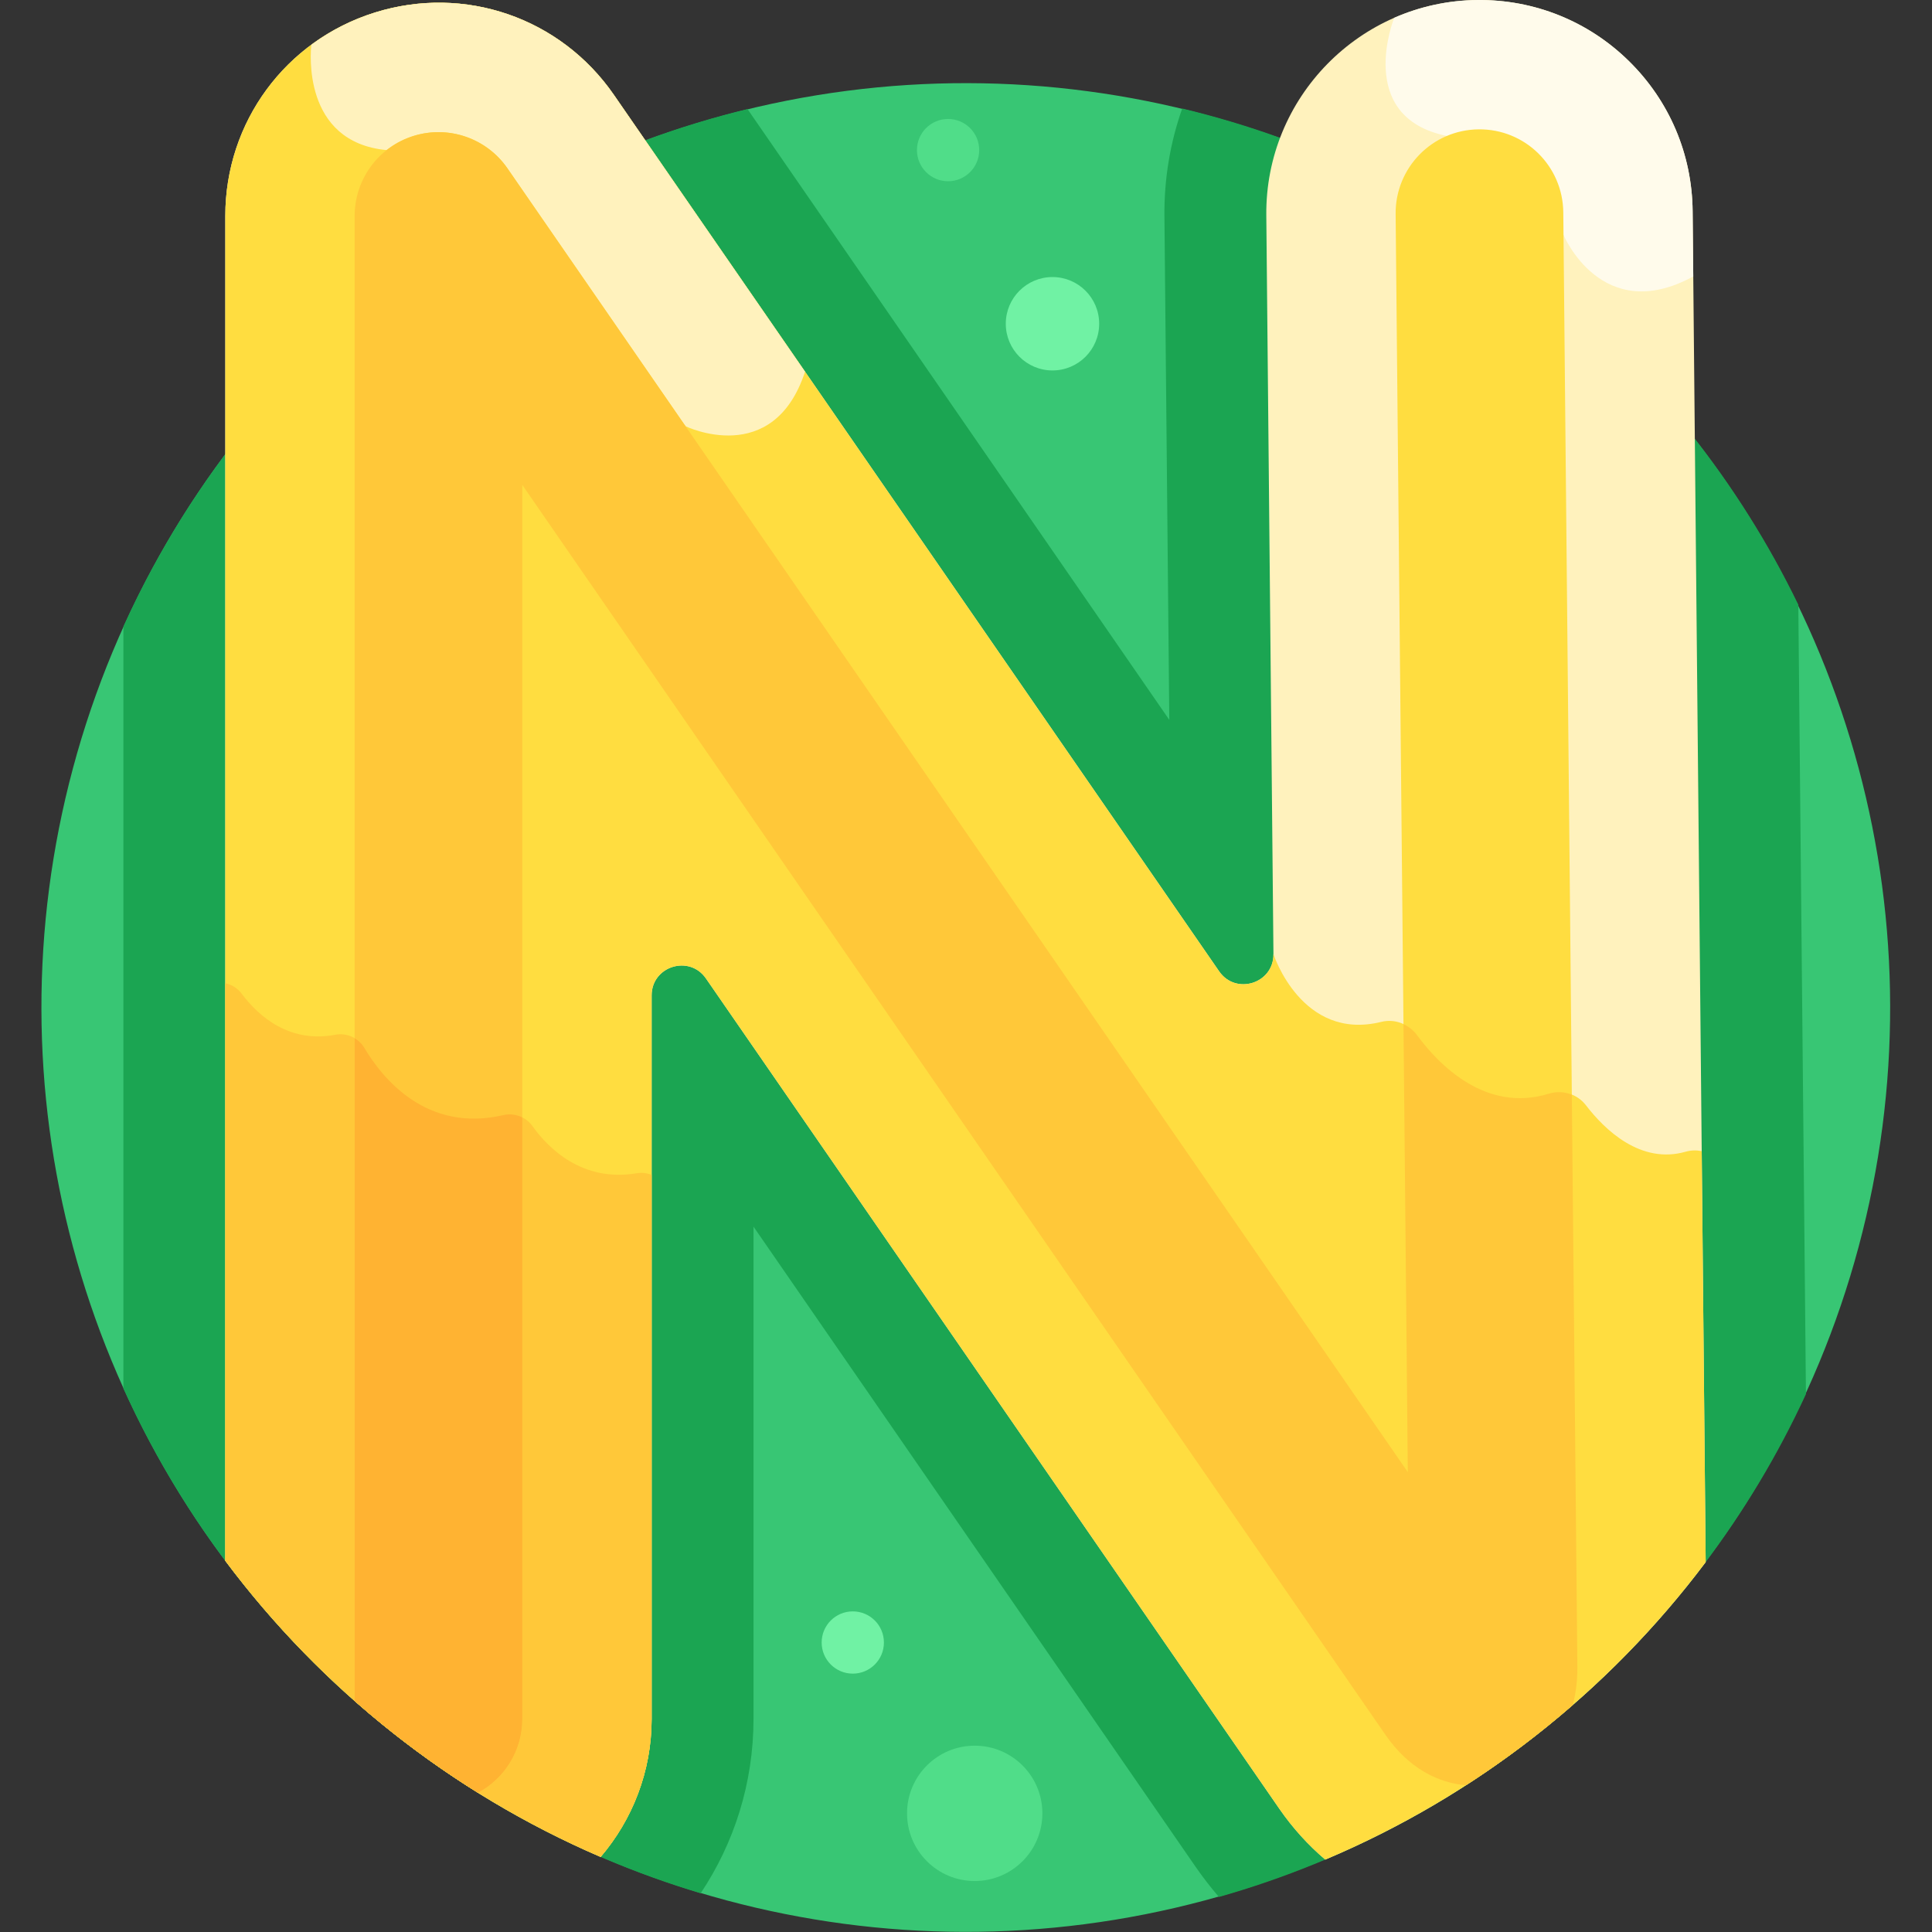
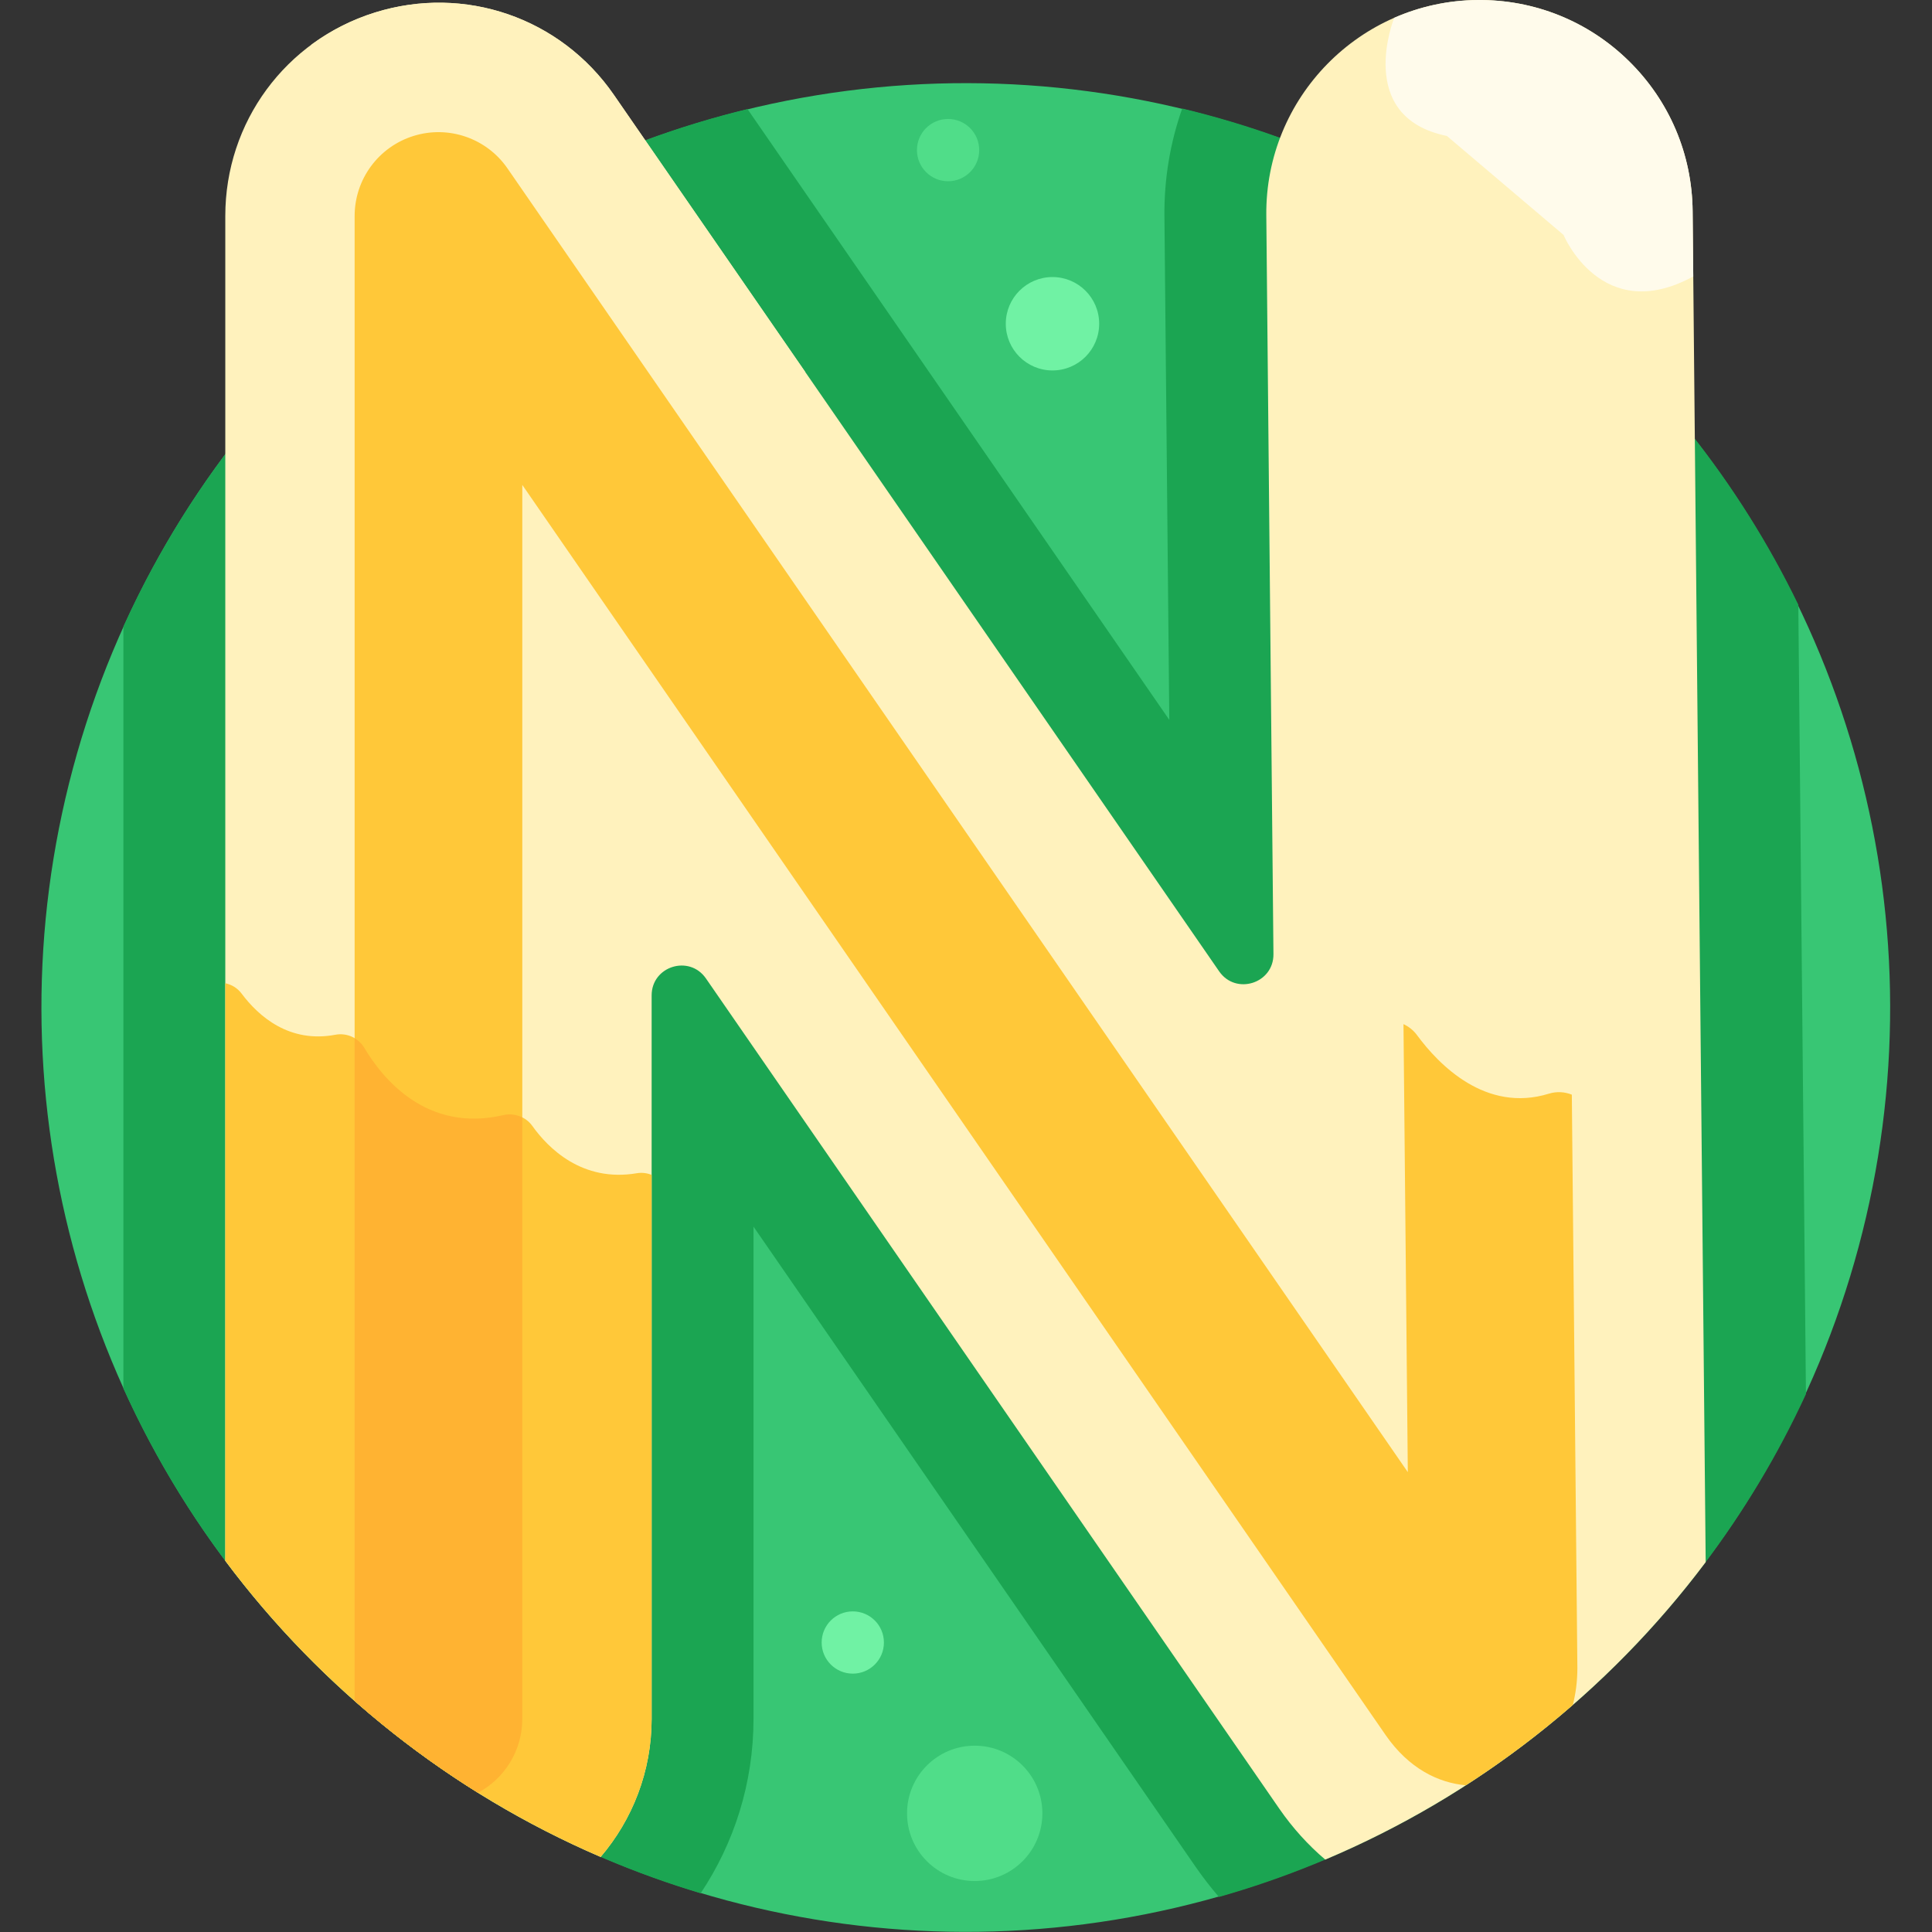
<svg xmlns="http://www.w3.org/2000/svg" id="Layer_1" enable-background="new 0 0 512 512" height="512" viewBox="0 0 512 512" width="512">
  <rect x="0" y="0" width="512" height="512" fill="#333333" stroke="none" />
  <g>
    <ellipse cx="256" cy="267.002" fill="#38c674" rx="244.998" ry="244.998" transform="matrix(.707 -.707 .707 .707 -113.818 259.222)" />
    <path d="m478.594 369.46-2.021-209.211c-31.607-65.185-91.26-114.234-163.276-131.492-3.186 9.048-4.806 18.673-4.711 28.542l1.29 133.469-111.779-161.863c-73.864 17.9-134.654 69.259-165.393 137.143v201.908c28.999 64.04 84.742 113.371 152.975 133.783 8.843-13.246 14.01-29.144 14.01-46.231v-130.436l117.126 169.605c1.947 2.813 4.025 5.49 6.209 8.042 69.195-19.637 125.909-68.928 155.57-133.259z" fill="#1ba552" />
    <path d="m452.024 413.982-3.46-358.035c-.146-15.084-6.145-29.206-16.892-39.766-10.776-10.589-25.072-16.322-40.145-16.178-31.149.302-56.245 25.89-55.942 57.037l1.893 195.806c.075 7.785-9.97 10.97-14.394 4.563l-160.401-232.271c-14.125-20.455-39.559-29.229-63.298-21.831-23.734 7.398-39.68 29.072-39.68 53.933v356.389c25.549 34.149 59.807 61.397 99.473 78.481 8.416-9.867 13.512-22.647 13.512-36.602v-191.718c0-7.746 9.992-10.861 14.394-4.487l151.931 220.005c3.579 5.169 7.686 9.686 12.191 13.503 40.215-16.976 74.949-44.383 100.818-78.829z" fill="#fff2bd" />
    <path d="m448.564 55.946c-.146-15.084-6.145-29.206-16.892-39.766-10.776-10.588-25.072-16.321-40.145-16.177-7.836.076-15.288 1.755-22.05 4.718-.019.048-10.603 26.324 13.957 31.304l30.913 26.225s10.09 24.271 34.384 11.011z" fill="#fffbeb" />
-     <path d="m452.024 413.982-1.053-108.92c-1.387-.279-2.831-.255-4.225.145-11.968 3.431-21.482-5.826-26.447-12.289-2.306-3.001-6.204-4.199-9.821-3.084-16.759 5.166-29.194-7.689-34.974-15.537-2.17-2.947-5.885-4.372-9.437-3.492-21.131 5.233-28.589-17.959-28.589-17.959.075 7.785-9.97 10.97-14.394 4.564l-160.401-232.272c-14.125-20.455-39.559-29.229-63.298-21.831-23.734 7.398-39.68 29.072-39.68 53.933v356.389c25.549 34.149 59.807 61.397 99.473 78.481 8.416-9.867 13.512-22.647 13.512-36.602v-191.718c0-7.746 9.992-10.861 14.394-4.487l151.931 220.005c3.579 5.169 7.686 9.686 12.191 13.503 40.215-16.976 74.949-44.383 100.818-78.829z" fill="#ffdd40" />
    <path d="m172.69 455.507v-144.148c-1.226-.496-2.577-.67-3.922-.442-14.535 2.458-23.555-6.73-27.687-12.523-1.742-2.442-4.798-3.555-7.719-2.875-20.38 4.741-32.057-9.801-36.811-17.831-1.565-2.644-4.644-4.041-7.664-3.47-12.217 2.307-20.35-4.886-24.858-10.904-1.109-1.48-2.661-2.395-4.324-2.746v153.06c25.549 34.149 59.807 61.397 99.473 78.481 8.415-9.867 13.512-22.647 13.512-36.602z" fill="#ffc839" />
    <path d="m213.347 98.502-50.663-73.364c-14.126-20.455-39.56-29.229-63.299-21.831-6.207 1.934-11.875 4.854-16.871 8.543-.193 1.685-2.553 25.785 19.946 27.929 23.316 2.221 79.214 73.178 79.214 73.178s23.227 11.264 31.673-14.455z" fill="#fff2bd" />
-     <path d="m414.289 56.278c-.119-12.269-10.113-22.127-22.43-22-12.269.119-22.119 10.161-22 22.431l3.224 333.422-238.605-345.516c-5.524-8-15.61-11.478-24.892-8.585-9.283 2.894-15.605 11.487-15.605 21.209v393.522c10.18 8.983 21.111 17.13 32.689 24.341 6.988-3.743 11.743-11.112 11.743-19.595v-327.001l228.784 331.293c6.189 8.94 14.042 12.676 21.275 13.327 9.964-6.417 19.432-13.538 28.335-21.29.785-3.044 1.211-6.315 1.211-9.774 0-.072-.001-.143-.001-.215z" fill="#ffdd40" />
    <path d="m418.019 442.061c0-.072-.001-.143-.001-.215l-1.467-151.748c-1.89-.762-4.022-.896-6.072-.264-16.759 5.166-29.194-7.689-34.974-15.537-.942-1.279-2.184-2.25-3.569-2.891l1.148 118.725-238.606-345.516c-5.524-8-15.61-11.478-24.892-8.585-9.283 2.894-15.605 11.487-15.605 21.209v393.522c10.18 8.983 21.111 17.13 32.689 24.341 6.988-3.743 11.743-11.112 11.743-19.595v-327.001l228.784 331.293c6.189 8.94 14.042 12.676 21.275 13.327 9.964-6.417 19.432-13.538 28.335-21.29.786-3.045 1.212-6.316 1.212-9.775z" fill="#ffc839" />
    <path d="m138.413 455.507v-159.38c-1.529-.769-3.311-1.013-5.052-.608-20.38 4.741-32.057-9.801-36.811-17.831-.638-1.078-1.535-1.934-2.57-2.549v175.622c10.18 8.983 21.111 17.13 32.689 24.341 6.99-3.743 11.744-11.113 11.744-19.595z" fill="#ffb332" />
    <circle cx="278.919" cy="85.796" fill="#70f2a4" r="12.375" />
    <circle cx="258.309" cy="480.557" fill="#50dd89" r="17.933" />
    <circle cx="251.25" cy="39.779" fill="#50dd89" r="8.25" />
    <circle cx="225.998" cy="435.282" fill="#70f2a4" r="8.25" />
  </g>
</svg>